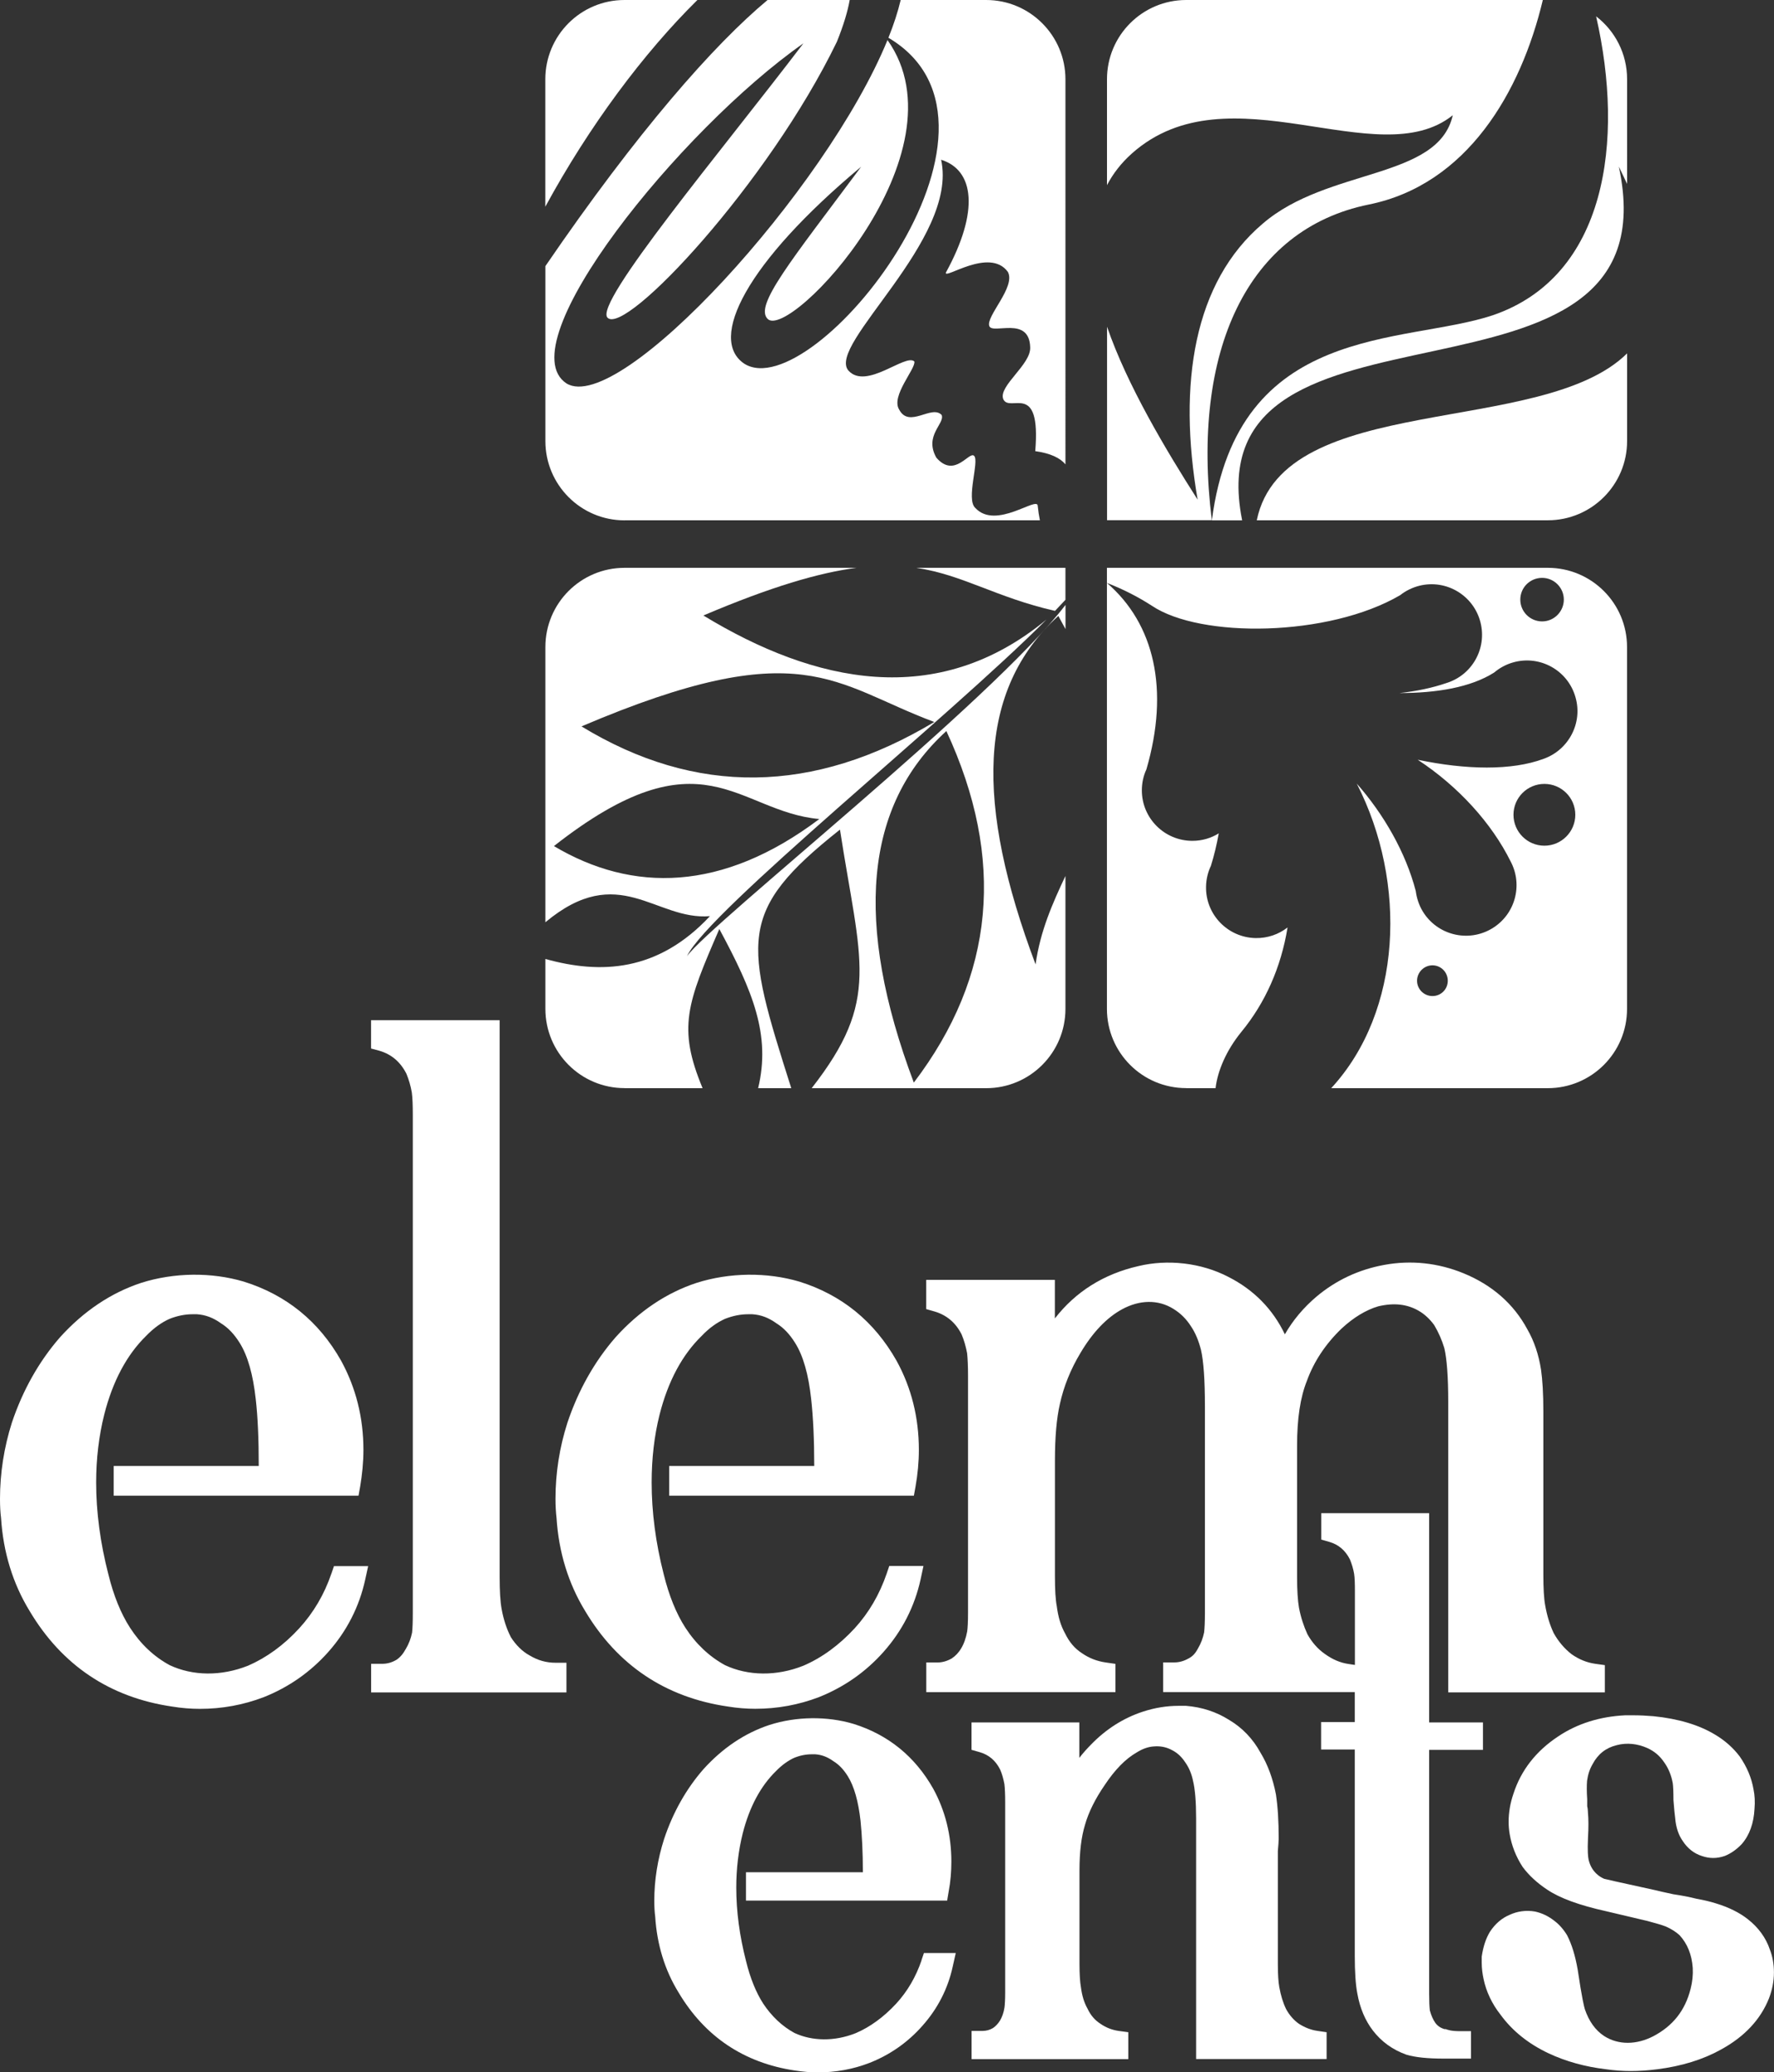
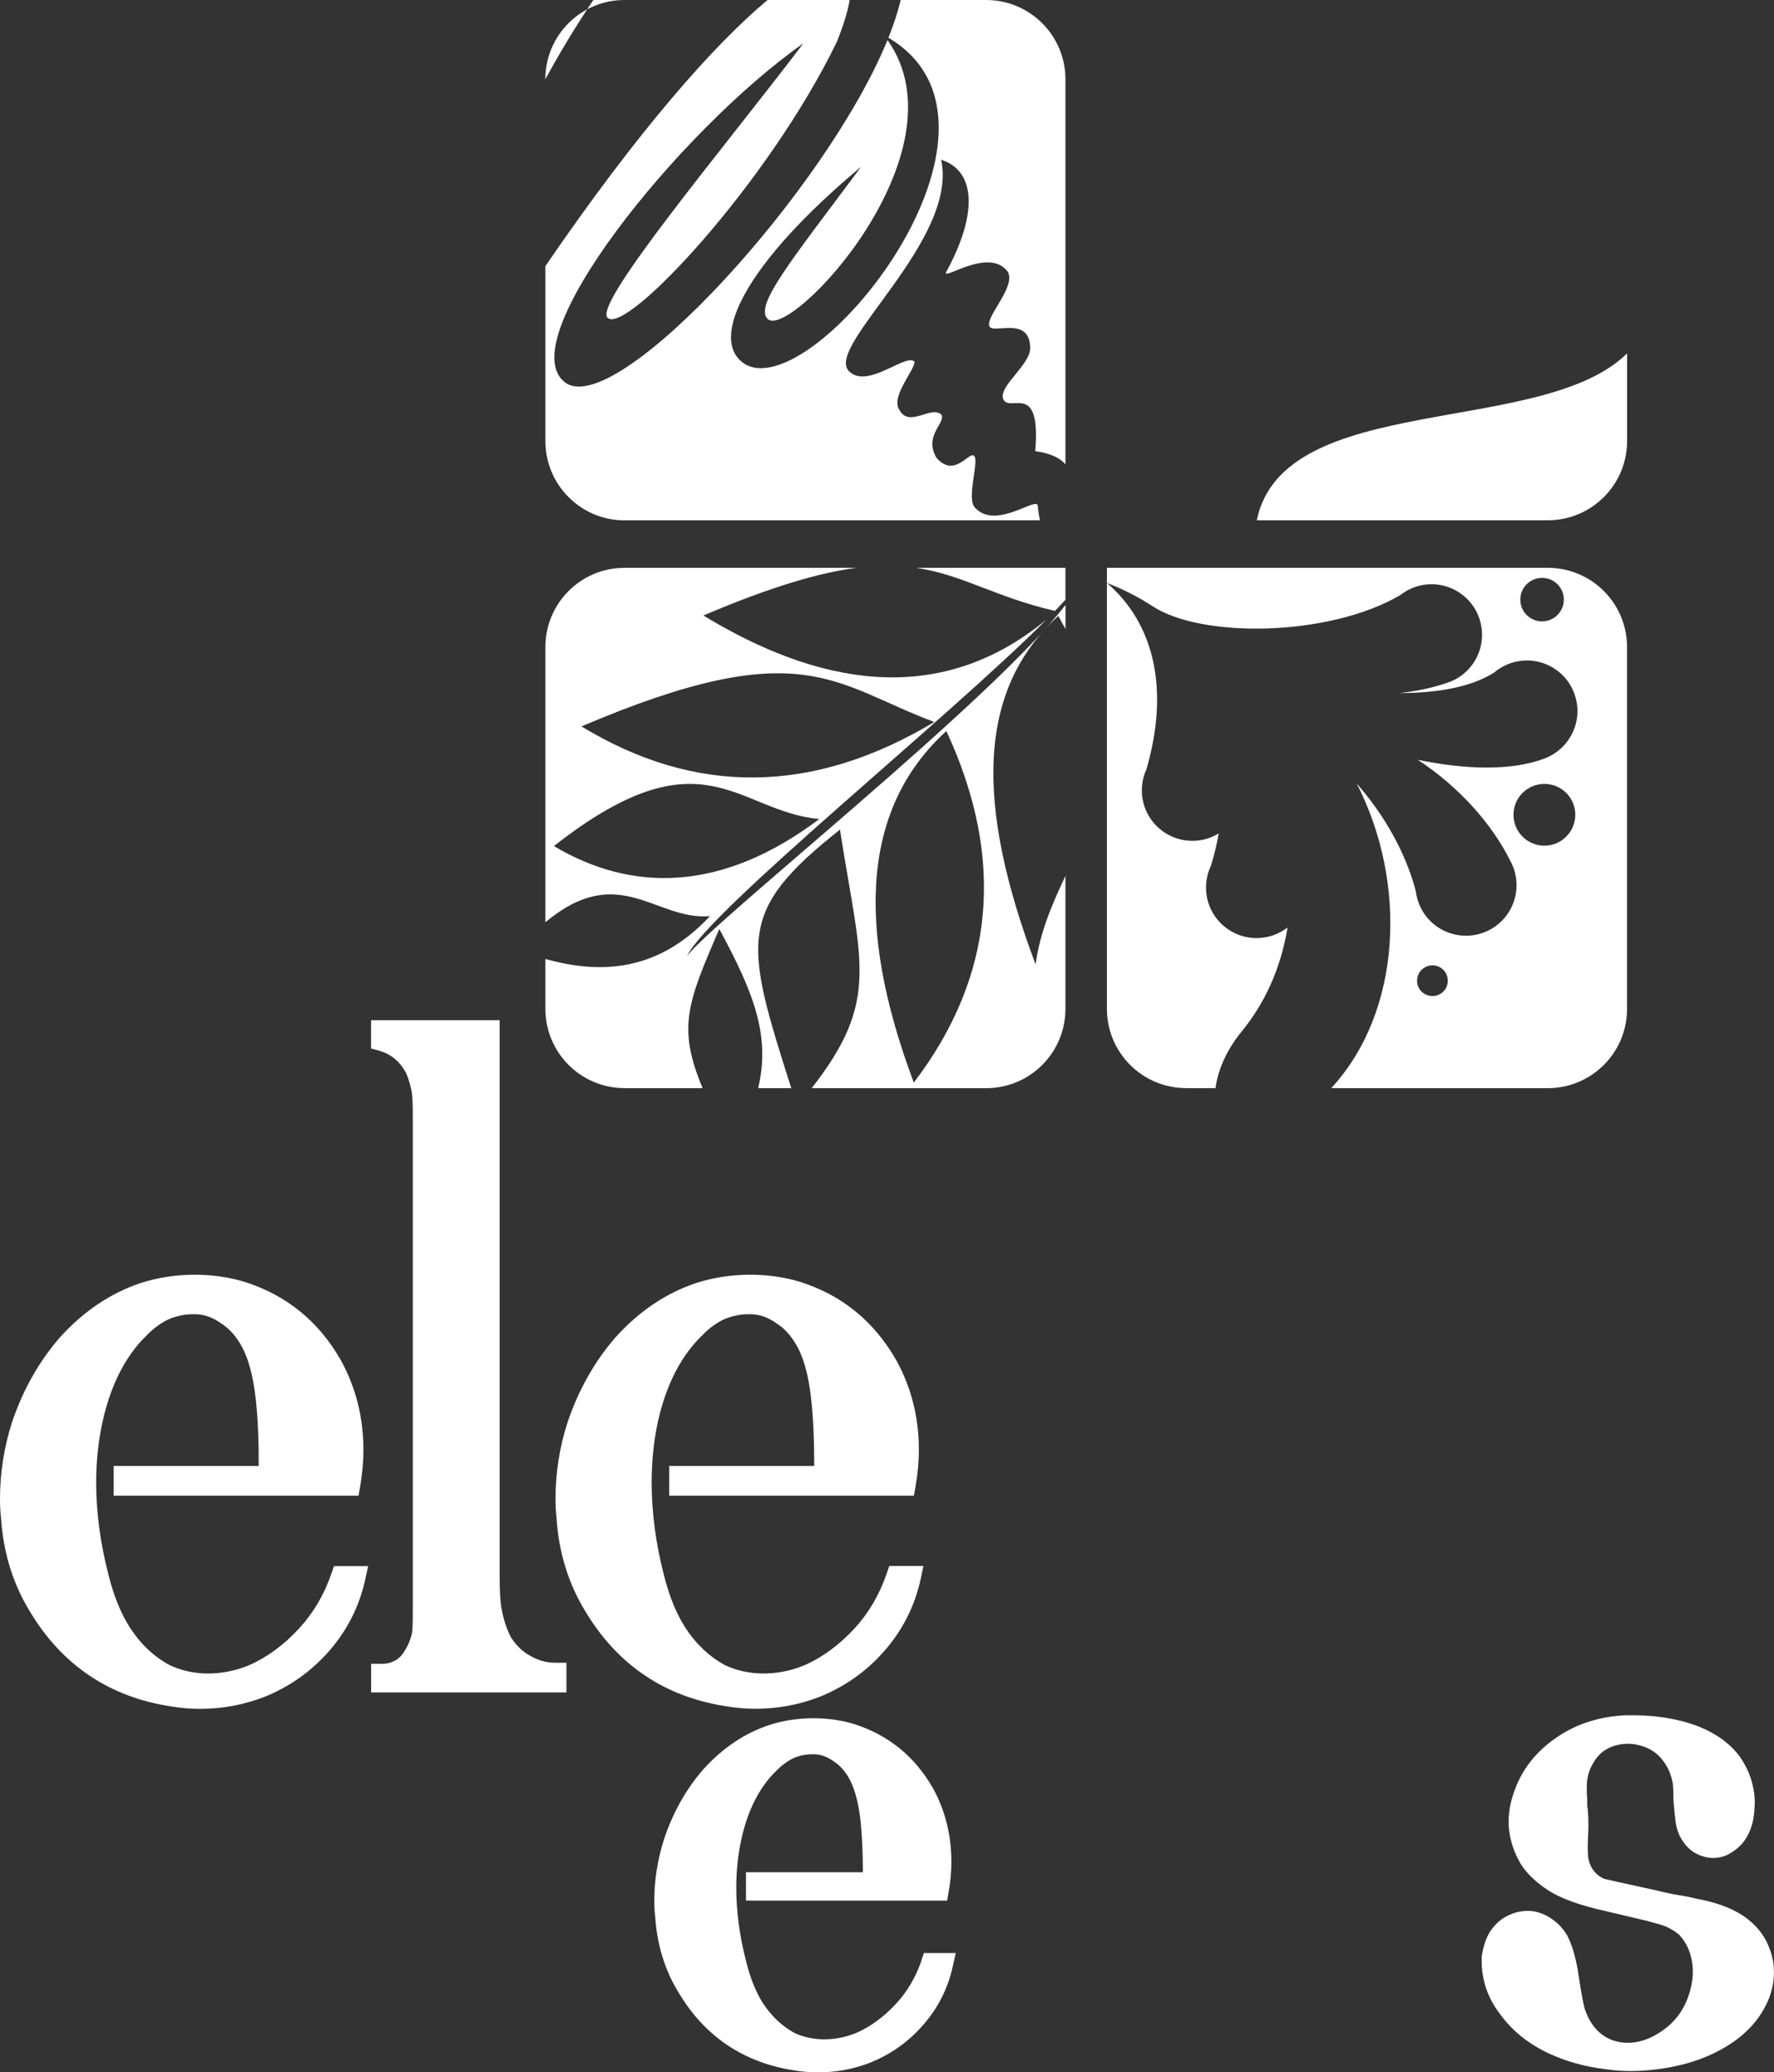
<svg xmlns="http://www.w3.org/2000/svg" id="b" viewBox="0 0 270.27 315.59">
  <rect x="0" y="0" width="270.27" height="315.59" fill="#333333" stroke="none" />
  <g id="c">
    <g>
-       <path d="M189.24,79.24c-7.65-38.15,66.28-12.62,57.39-53.87l1.26,2.64V12.07c0-3.9-1.84-7.37-4.72-9.58,4.33,18.96,1.6,39.61-15.76,45.53-13.57,4.51-38.87,1.07-42.78,31.23h4.61Z" style="fill:#fff;" />
-       <path d="M184.62,79.24c-3.2-25.86,5.46-44.32,23.87-48.08C223.5,28.15,231.71,14.03,235.05,0h-54.33C174.05,0,168.65,5.4,168.65,12.07V28.2c.92-1.76,2.17-3.38,3.81-4.84,14.77-13.11,37.45,3.35,48.87-5.81-2.21,9.84-19.05,7.97-28.95,16.51-10.5,8.9-12.97,24.33-9.92,42.04-4.78-7.48-10.74-17.43-13.8-26.34v29.47h15.98Z" style="fill:#fff;" />
      <path d="M191.46,79.24h44.35c6.67,0,12.08-5.41,12.08-12.07v-13.35c-12.97,12.83-52.35,5.66-56.42,25.42" style="fill:#fff;" />
      <path d="M95.14,79.24h63.29c-.14-.67-.25-1.4-.33-2.17,.02-1.63-6.38,3.74-9.54,.26-1.4-1.34,.66-7.13-.15-7.9-.76-.78-2.96,3.51-5.76,.27-1.9-3.39,1.34-5.17,.81-6.5-1.53-1.61-4.93,2.08-6.46-.8-1.34-2.07,2.56-6.27,2.3-7.35-1.34-1.26-7.32,4.4-10.04,1.39-3.4-3.92,16.8-19.88,14.12-32.11,5.06,1.58,5.84,7.85,.73,17.18-.35,1.16,6.66-3.92,9.44-.1,1.24,2.29-3.39,6.78-2.83,8.25,.49,1.33,6.09-1.62,6.23,3.23,.14,2.63-4.86,5.89-4.11,7.88,.95,2.22,5.79-2.94,4.88,7.94,2.34,.33,3.79,1.04,4.6,2.01V12.07C162.32,5.4,156.9,0,150.24,0h-13.02c-.43,1.8-1.05,3.72-1.87,5.75,22.81,13.49-11.57,56.23-21.96,49.64-5.53-3.7,.22-15.33,17.81-30-10.75,14.43-16.3,21.14-14.25,23.18,3.36,3.36,30.45-25.3,18.26-42.47-9.35,22.86-40.82,57.24-48.9,52.3-9.11-5.97,17.33-38.67,36.09-51.8-12.44,16.36-32.01,39.62-29.84,41.79,2.76,2.76,24.48-20.45,34.94-42.03,1.01-2.51,1.65-4.63,1.95-6.36h-12.51c-8.16,6.79-19.85,20.05-33.85,40.53v26.65c0,6.66,5.4,12.07,12.06,12.07" style="fill:#fff;" />
-       <path d="M95.14,0c-6.66,0-12.06,5.4-12.06,12.07V31.48c6.67-12.27,14.97-23.4,23.17-31.48h-11.11Z" style="fill:#fff;" />
+       <path d="M95.14,0c-6.66,0-12.06,5.4-12.06,12.07c6.67-12.27,14.97-23.4,23.17-31.48h-11.11Z" style="fill:#fff;" />
      <path d="M84.39,128.86c22.67-17.8,27.85-5.26,40.43-4.12-14.78,11.13-28.48,11.22-40.43,4.12m57.95-18.9c-18.42,11.04-36.33,11.27-53.75,.67,33.63-14.33,38.38-6.4,53.75-.67m1.84,1.38c9.04,19.49,7.38,37.33-4.96,53.54-9.16-24.36-7.51-42.21,4.96-53.54m-49.04,54.39h11.9c-3.84-9.23-2.36-12.92,2.55-24.24,5.1,9.46,7.87,16.15,5.91,24.24h5.05c-7.13-22.41-8.35-26.9,7.42-39.38,3.13,20.25,6.23,25.9-4.31,39.38h26.59c6.66,0,12.07-5.4,12.07-12.07v-20.25c-1.95,4.14-3.84,8.38-4.55,13.47-9.16-24.36-8.99-41.74,3.47-53.07l1.09,2v-3.68c-11.27,14.71-54.1,48.5-57.67,53.5,3.28-6.9,39.68-36.13,54.77-51.27-16.68,13.79-35.36,9.66-52.27-.62,10.25-4.36,17.58-6.51,23.33-7.26h-35.34c-6.66,0-12.06,5.39-12.06,12.07v41.91c11.21-9.35,16.77-.23,25.07-.93-7.95,8.52-16.7,8.86-25.07,6.52v7.6c0,6.67,5.4,12.07,12.06,12.07" style="fill:#fff;" />
      <path d="M139.65,86.49c7.06,1.06,12.1,4.5,21.08,6.55l1.59-1.69v-4.87h-22.67Z" style="fill:#fff;" />
      <path d="M234.94,88.01c1.83,0,3.31,1.49,3.31,3.31s-1.48,3.32-3.31,3.32-3.32-1.48-3.32-3.32,1.48-3.31,3.32-3.31m.35,40.79c-2.6,0-4.71-2.11-4.71-4.71s2.11-4.7,4.71-4.7,4.71,2.11,4.71,4.7-2.11,4.71-4.71,4.71m-17.05,22.9c-1.29,0-2.35-1.04-2.35-2.33s1.06-2.35,2.35-2.35,2.33,1.05,2.33,2.35-1.04,2.33-2.33,2.33m-37.52,14.03h4.47c.32-2.67,1.64-5.76,3.93-8.57,3.64-4.42,6.05-9.83,7.04-15.91-1.34,1.05-3.04,1.65-4.86,1.62-4.25-.08-7.64-3.58-7.56-7.83,.02-1.13,.28-2.2,.74-3.17,.5-1.59,.89-3.25,1.2-4.95-1.16,.72-2.53,1.14-4.02,1.14-4.25,0-7.7-3.44-7.7-7.69,0-1.13,.24-2.22,.69-3.18,3.54-12.15,1.23-22.17-6.01-28.41,2.5,.97,4.78,2.14,6.85,3.48,7.4,4.97,26.89,4.77,37.82-1.61,.85-.67,1.83-1.16,2.93-1.44,4.12-1.03,8.3,1.49,9.32,5.61,.99,3.99-1.31,8.01-5.2,9.21-2.16,.74-4.58,1.25-7.15,1.52,5.65,.01,10.86-.86,14.42-3.12,.82-.69,1.79-1.23,2.88-1.54,4.08-1.17,8.35,1.19,9.51,5.28,1.15,3.94-1.04,8.05-4.85,9.4-4.87,1.82-11.84,1.68-19.18,.14,6.16,4.04,11.26,9.64,14.17,15.52,1.89,3.59,.67,8.07-2.85,10.18-3.64,2.19-8.38,1.01-10.57-2.63-.58-.97-.91-2.02-1.05-3.08-1.53-5.88-4.89-11.71-8.99-16.36,7.74,15.1,6.9,34.71-3.89,46.39h32.99c6.67,0,12.08-5.4,12.08-12.07v-55.11c0-6.67-5.4-12.07-12.08-12.07h-67.16v67.17c0,6.67,5.4,12.07,12.07,12.07" style="fill:#fff;" />
      <path d="M50.49,239.65c-1.08,3.18-2.74,5.98-4.9,8.34-2.36,2.58-5.02,4.49-7.81,5.7-4.09,1.62-8.39,1.57-11.92-.08-2.41-1.3-4.44-3.22-6.06-5.72-1.38-2.14-2.49-4.86-3.29-8.12-1.24-4.8-1.86-9.5-1.86-13.98,0-3.6,.41-7.08,1.23-10.35,1.29-5.08,3.43-9.1,6.4-12,1.12-1.16,2.33-2.04,3.56-2.58,1.16-.46,2.34-.7,3.49-.7h.68c1.29,.09,2.47,.52,3.7,1.41,1.04,.64,1.97,1.62,2.79,2.93,1.25,1.98,2.05,4.86,2.46,8.56,.32,2.78,.46,6.21,.46,10.21H17.32v4.53H54.62l.25-1.39c.31-1.86,.5-3.74,.5-5.59,0-4.9-1.15-9.47-3.4-13.58-3.38-6-8.38-10.04-14.83-12.05-4.93-1.46-10.61-1.4-15.63,.19-4.61,1.52-8.75,4.3-12.36,8.28-3.2,3.67-5.67,8.04-7.34,13.01-1.2,3.78-1.81,7.69-1.81,11.61,0,1.07,.05,2.07,.16,2.91,.33,5.23,1.8,10,4.36,14.18,4.92,8.26,12.22,13.15,21.7,14.54,1.46,.24,2.9,.35,4.25,.35,3.35,0,6.61-.6,9.68-1.77,3.84-1.52,7.16-3.85,9.87-6.9,2.82-3.18,4.72-6.89,5.62-11.02l.45-2.05h-5.21l-.39,1.14Z" style="fill:#fff;" />
      <path d="M80.67,252.12c-1.12-.62-2.09-1.6-2.84-2.78-.66-1.29-1.13-2.73-1.41-4.31-.21-1.14-.3-2.76-.3-4.85v-84.8h-19.59v4.31l1.23,.33c1.86,.53,3.25,1.71,4.16,3.52,.36,.87,.65,1.85,.82,2.85,.11,.83,.15,1.98,.15,3.43v75.83c0,1.36-.04,2.4-.11,3-.19,.9-.49,1.71-.96,2.49-.4,.74-.88,1.3-1.42,1.65-.71,.42-1.42,.61-2.17,.61h-1.69v4.36h29.76v-4.52h-1.67c-1.4,0-2.69-.36-3.95-1.12" style="fill:#fff;" />
      <path d="M115.07,260.25c3.37,0,6.61-.6,9.68-1.77,3.84-1.53,7.16-3.85,9.87-6.91,2.83-3.19,4.72-6.89,5.63-11.02l.44-2.05h-5.21l-.39,1.15c-1.09,3.18-2.72,5.98-4.88,8.34-2.38,2.58-5.02,4.5-7.82,5.7-4.06,1.62-8.39,1.57-11.92-.08-2.39-1.3-4.44-3.22-6.06-5.72-1.39-2.15-2.49-4.88-3.29-8.12-1.23-4.79-1.84-9.5-1.84-13.98,0-3.61,.39-7.09,1.21-10.35,1.29-5.08,3.44-9.1,6.43-12,1.1-1.16,2.31-2.03,3.54-2.58,1.17-.46,2.35-.7,3.51-.7h.66c1.31,.09,2.47,.52,3.7,1.41,1.04,.64,1.97,1.62,2.79,2.93,1.25,1.97,2.06,4.85,2.46,8.56,.31,2.78,.47,6.21,.47,10.21h-22.1v4.53h37.28l.25-1.39c.33-1.86,.51-3.74,.51-5.59,0-4.9-1.13-9.46-3.4-13.58-3.39-6-8.37-10.04-14.81-12.05-4.95-1.46-10.63-1.4-15.65,.19-4.61,1.52-8.75,4.3-12.34,8.28-3.2,3.67-5.67,8.04-7.34,13.01-1.21,3.77-1.82,7.67-1.82,11.6,0,1.07,.06,2.07,.16,2.93,.33,5.21,1.81,9.99,4.36,14.16,4.93,8.26,12.23,13.15,21.71,14.54,1.46,.24,2.9,.35,4.24,.35" style="fill:#fff;" />
      <path d="M140.4,298.55c-.85,2.51-2.15,4.74-3.86,6.6-1.89,2.04-3.98,3.57-6.19,4.51-3.23,1.28-6.61,1.22-9.32-.04-1.87-1.02-3.48-2.54-4.77-4.49-1.09-1.7-1.97-3.87-2.6-6.45-.99-3.84-1.49-7.59-1.49-11.19,0-2.86,.33-5.65,.98-8.25,1.02-4.02,2.72-7.21,5.08-9.51,.88-.9,1.83-1.59,2.76-2.01,.91-.37,1.79-.54,2.69-.54h.53c.98,.07,1.86,.4,2.8,1.08,.82,.5,1.53,1.26,2.16,2.27,.96,1.54,1.6,3.82,1.93,6.76,.22,2.16,.36,4.8,.36,7.86h-17.81v4.31h30.65l.23-1.38c.29-1.51,.41-3.05,.41-4.57,0-4.01-.93-7.74-2.77-11.1-2.77-4.89-6.85-8.21-12.14-9.86-4.02-1.2-8.71-1.15-12.8,.16-3.76,1.24-7.14,3.51-10.07,6.75-2.61,2.99-4.63,6.56-5.98,10.61-.99,3.09-1.5,6.27-1.5,9.44,0,.89,.05,1.71,.14,2.39,.27,4.26,1.46,8.15,3.56,11.56,4.01,6.74,9.98,10.72,17.71,11.88,1.25,.19,2.38,.29,3.46,.29,2.76,0,5.42-.48,7.92-1.45,3.15-1.24,5.87-3.16,8.07-5.66,2.32-2.61,3.88-5.65,4.61-9.02l.46-2.05h-4.85l-.39,1.15Z" style="fill:#fff;" />
-       <path d="M197.91,308.24c-.79-.55-1.48-1.34-1.98-2.27-.46-.95-.8-2.06-1.03-3.34-.14-.76-.22-1.95-.22-3.54v-17.17c.08-.88,.13-1.51,.13-1.91,0-2.64-.14-4.87-.42-6.72-.46-2.4-1.26-4.57-2.35-6.35-1.16-2.13-2.8-3.83-4.82-5.02-1.92-1.2-4.08-1.92-6.53-2.12h-1.15c-1.76,0-3.59,.29-5.4,.88-2.98,.97-5.67,2.68-7.97,5.07-.61,.62-1.19,1.27-1.73,1.97v-5.39h-16.43v4.17l1.23,.35c1.41,.4,2.45,1.29,3.13,2.65,.3,.67,.5,1.43,.65,2.21,.08,.66,.12,1.57,.12,2.74v29.07c0,1.04-.05,1.78-.11,2.24-.12,.78-.36,1.43-.67,1.96-.3,.49-.68,.88-1.07,1.15-.5,.3-1.04,.44-1.59,.44h-1.68v4.3h23.88v-4.1l-1.48-.2c-.99-.14-1.92-.5-2.77-1.09-.85-.55-1.48-1.27-1.98-2.33-.5-.89-.82-1.92-.99-3.24-.14-.77-.22-1.96-.22-3.55v-14.26c0-2.76,.28-5.07,.83-6.88,.55-1.95,1.56-3.98,2.99-6.06,1.56-2.35,3.17-4.01,4.88-4.99,.87-.55,1.76-.88,2.66-.93l.39-.02c.88,0,1.67,.2,2.43,.63,.77,.4,1.4,1,1.97,1.87,.55,.79,.93,1.7,1.15,2.77,.31,1.27,.47,3.21,.47,5.73v36.63h19.88v-4.08l-1.43-.21c-.96-.14-1.87-.5-2.75-1.05" style="fill:#fff;" />
-       <path d="M220.19,309.07c-.66-.17-1.13-.48-1.5-.96-.38-.52-.66-1.22-.85-1.91-.07-.57-.11-1.42-.11-2.56v-37.13h8.2v-4.18h-8.2v-31.87h-16.44v4.02l1.23,.35c1.42,.41,2.45,1.31,3.13,2.65,.29,.68,.52,1.45,.65,2.21,.1,.66,.12,1.57,.12,2.72v11.16l-1.01-.15c-1.21-.18-2.41-.68-3.59-1.54-1.06-.74-1.95-1.76-2.63-2.98-.56-1.21-1.01-2.58-1.29-4.05-.19-1.1-.29-2.67-.29-4.67v-20.03c0-4.06,.49-7.35,1.5-9.85,1.06-2.94,2.85-5.62,5.27-7.95,1.83-1.7,3.74-2.85,5.61-3.4,2.44-.57,4.39-.31,6.09,.65,.93,.52,1.76,1.3,2.42,2.21,.65,1.08,1.18,2.29,1.54,3.5,.39,1.62,.6,4.38,.6,8.21v44.23h23.86v-4.15l-1.45-.2c-1.31-.18-2.55-.7-3.64-1.48-1.09-.85-2.01-1.95-2.71-3.21-.57-1.21-1.01-2.62-1.29-4.22-.19-1.01-.28-2.57-.28-4.65v-24.84c0-2.75-.13-4.84-.35-6.38-.35-2.29-1.06-4.39-2.09-6.17-2.08-3.87-5.37-6.75-9.75-8.54-3.8-1.55-7.92-2.03-12.07-1.26-3.88,.71-7.35,2.34-10.33,4.85-1.95,1.66-3.56,3.57-4.79,5.72-1.83-3.82-4.71-6.77-8.61-8.75-4.17-2.17-9.29-2.71-13.71-1.64-5.26,1.2-9.53,3.87-12.72,7.97v-5.87h-19.6v4.45l1.23,.35c1.87,.54,3.26,1.71,4.16,3.5,.38,.89,.65,1.86,.84,2.87,.09,.83,.14,1.98,.14,3.43v36.09c0,1.36-.05,2.32-.13,2.85-.19,1.02-.49,1.88-.91,2.57-.39,.67-.9,1.19-1.45,1.55-.73,.41-1.44,.61-2.19,.61h-1.68v4.52h28.82v-4.31l-1.46-.21c-1.32-.19-2.52-.64-3.62-1.4-1.12-.72-1.95-1.69-2.61-3.06-.63-1.12-1.04-2.47-1.25-4.12-.19-.99-.28-2.5-.28-4.49v-17.71c0-3.52,.25-6.41,.75-8.57,.58-2.68,1.64-5.3,3.13-7.78,1.86-3.14,4-5.39,6.36-6.67,2.63-1.43,5.49-1.53,7.85-.03,1.05,.65,1.92,1.5,2.65,2.65,.63,.93,1.15,2.14,1.51,3.57,.4,1.73,.6,4.61,.6,8.56v31.62c0,1.23-.05,2.2-.12,2.84-.19,.9-.49,1.71-.96,2.49-.36,.69-.8,1.18-1.42,1.49-.71,.4-1.42,.6-2.17,.6h-1.69v4.52h29.19v4.56h-5.13v4.18h5.13v31.4c0,2.52,.13,4.42,.39,5.76,.39,2.22,1.2,4.13,2.39,5.67,1.29,1.67,2.98,2.9,5.08,3.65,1.37,.41,3.25,.6,5.72,.6h4.13v-4.18h-1.68c-1.29,0-1.85-.18-2.27-.35" style="fill:#fff;" />
      <path d="M269.65,296.95c-.61-1.83-1.76-3.39-3.35-4.64-1.28-1.02-2.95-1.84-4.9-2.43-.95-.3-1.94-.52-2.91-.69-1.09-.28-2.3-.51-3.54-.69-1.22-.27-2.19-.47-2.93-.66l-6-1.32c-.68-.16-1.23-.29-1.64-.38-.39-.18-.73-.39-.98-.61-.68-.56-1.14-1.32-1.37-2.27-.1-.44-.19-1.38-.1-3.29,.1-1.7,.08-2.99,0-3.81,0-.34-.05-.81-.12-1.07v-1.06c-.08-1.13-.08-2.12-.02-2.82,.14-.98,.41-1.79,.85-2.54,.8-1.51,2-2.47,3.66-2.88,1.56-.41,3.18-.22,4.65,.43,1.08,.49,1.89,1.17,2.55,2.13,.69,.95,1.13,2.02,1.35,3.27,.06,.46,.1,1.27,.1,2.51,.1,1.29,.19,2.25,.27,2.81,.11,1.38,.52,2.57,1.15,3.45,.74,1.14,1.74,1.91,2.91,2.28,1.13,.39,2.26,.42,3.5-.01,.91-.37,1.76-.95,2.57-1.8,1.18-1.34,1.84-3.18,1.95-5.37,.09-1.06,.04-2.08-.15-2.97-.3-1.75-1-3.41-2.09-4.99-.99-1.32-2.28-2.47-3.83-3.38-2.42-1.45-5.55-2.39-9.32-2.77-1.06-.09-2.09-.14-3.09-.14h-1.22c-3.88,.19-7.32,1.28-10.2,3.21-3.4,2.24-5.68,5.19-6.82,8.72-.49,1.42-.74,2.86-.74,4.29,0,.62,.05,1.24,.16,1.88,.3,1.73,.93,3.38,1.97,4.99,.96,1.3,2.24,2.47,3.74,3.46,1.91,1.29,4.87,2.38,9.02,3.3l6.23,1.47c1.28,.34,2.25,.62,2.83,.85,.83,.36,1.57,.84,2.09,1.32,1.21,1.32,1.86,2.96,2.01,4.98,.06,1.05-.05,2.12-.33,3.21-.83,3.28-2.69,5.63-5.68,7.2-2.53,1.31-5.32,1.38-7.52-.05-1.31-.88-2.27-2.21-2.9-4.04-.11-.35-.44-1.61-1.1-6.06-.38-2.16-.9-3.85-1.62-5.24-.54-.89-1.2-1.64-1.95-2.2-.87-.68-1.81-1.15-2.92-1.4-1.38-.24-2.73-.04-3.9,.51-1.15,.49-2.16,1.32-2.99,2.59-.62,1.04-1.01,2.23-1.24,3.76v.94c0,.83,.11,1.67,.28,2.47,.41,1.95,1.29,3.8,2.6,5.46,1.78,2.44,4.24,4.42,7.32,5.87,2.63,1.23,5.56,2.04,8.67,2.41,1.3,.19,2.57,.28,3.83,.28s2.69-.09,4.05-.27c3.71-.47,6.97-1.48,9.7-3,3.59-1.96,6.03-4.58,7.31-7.79,.49-1.27,.76-2.6,.76-3.96,0-1.27-.22-2.46-.62-3.48" style="fill:#fff;" />
    </g>
  </g>
</svg>